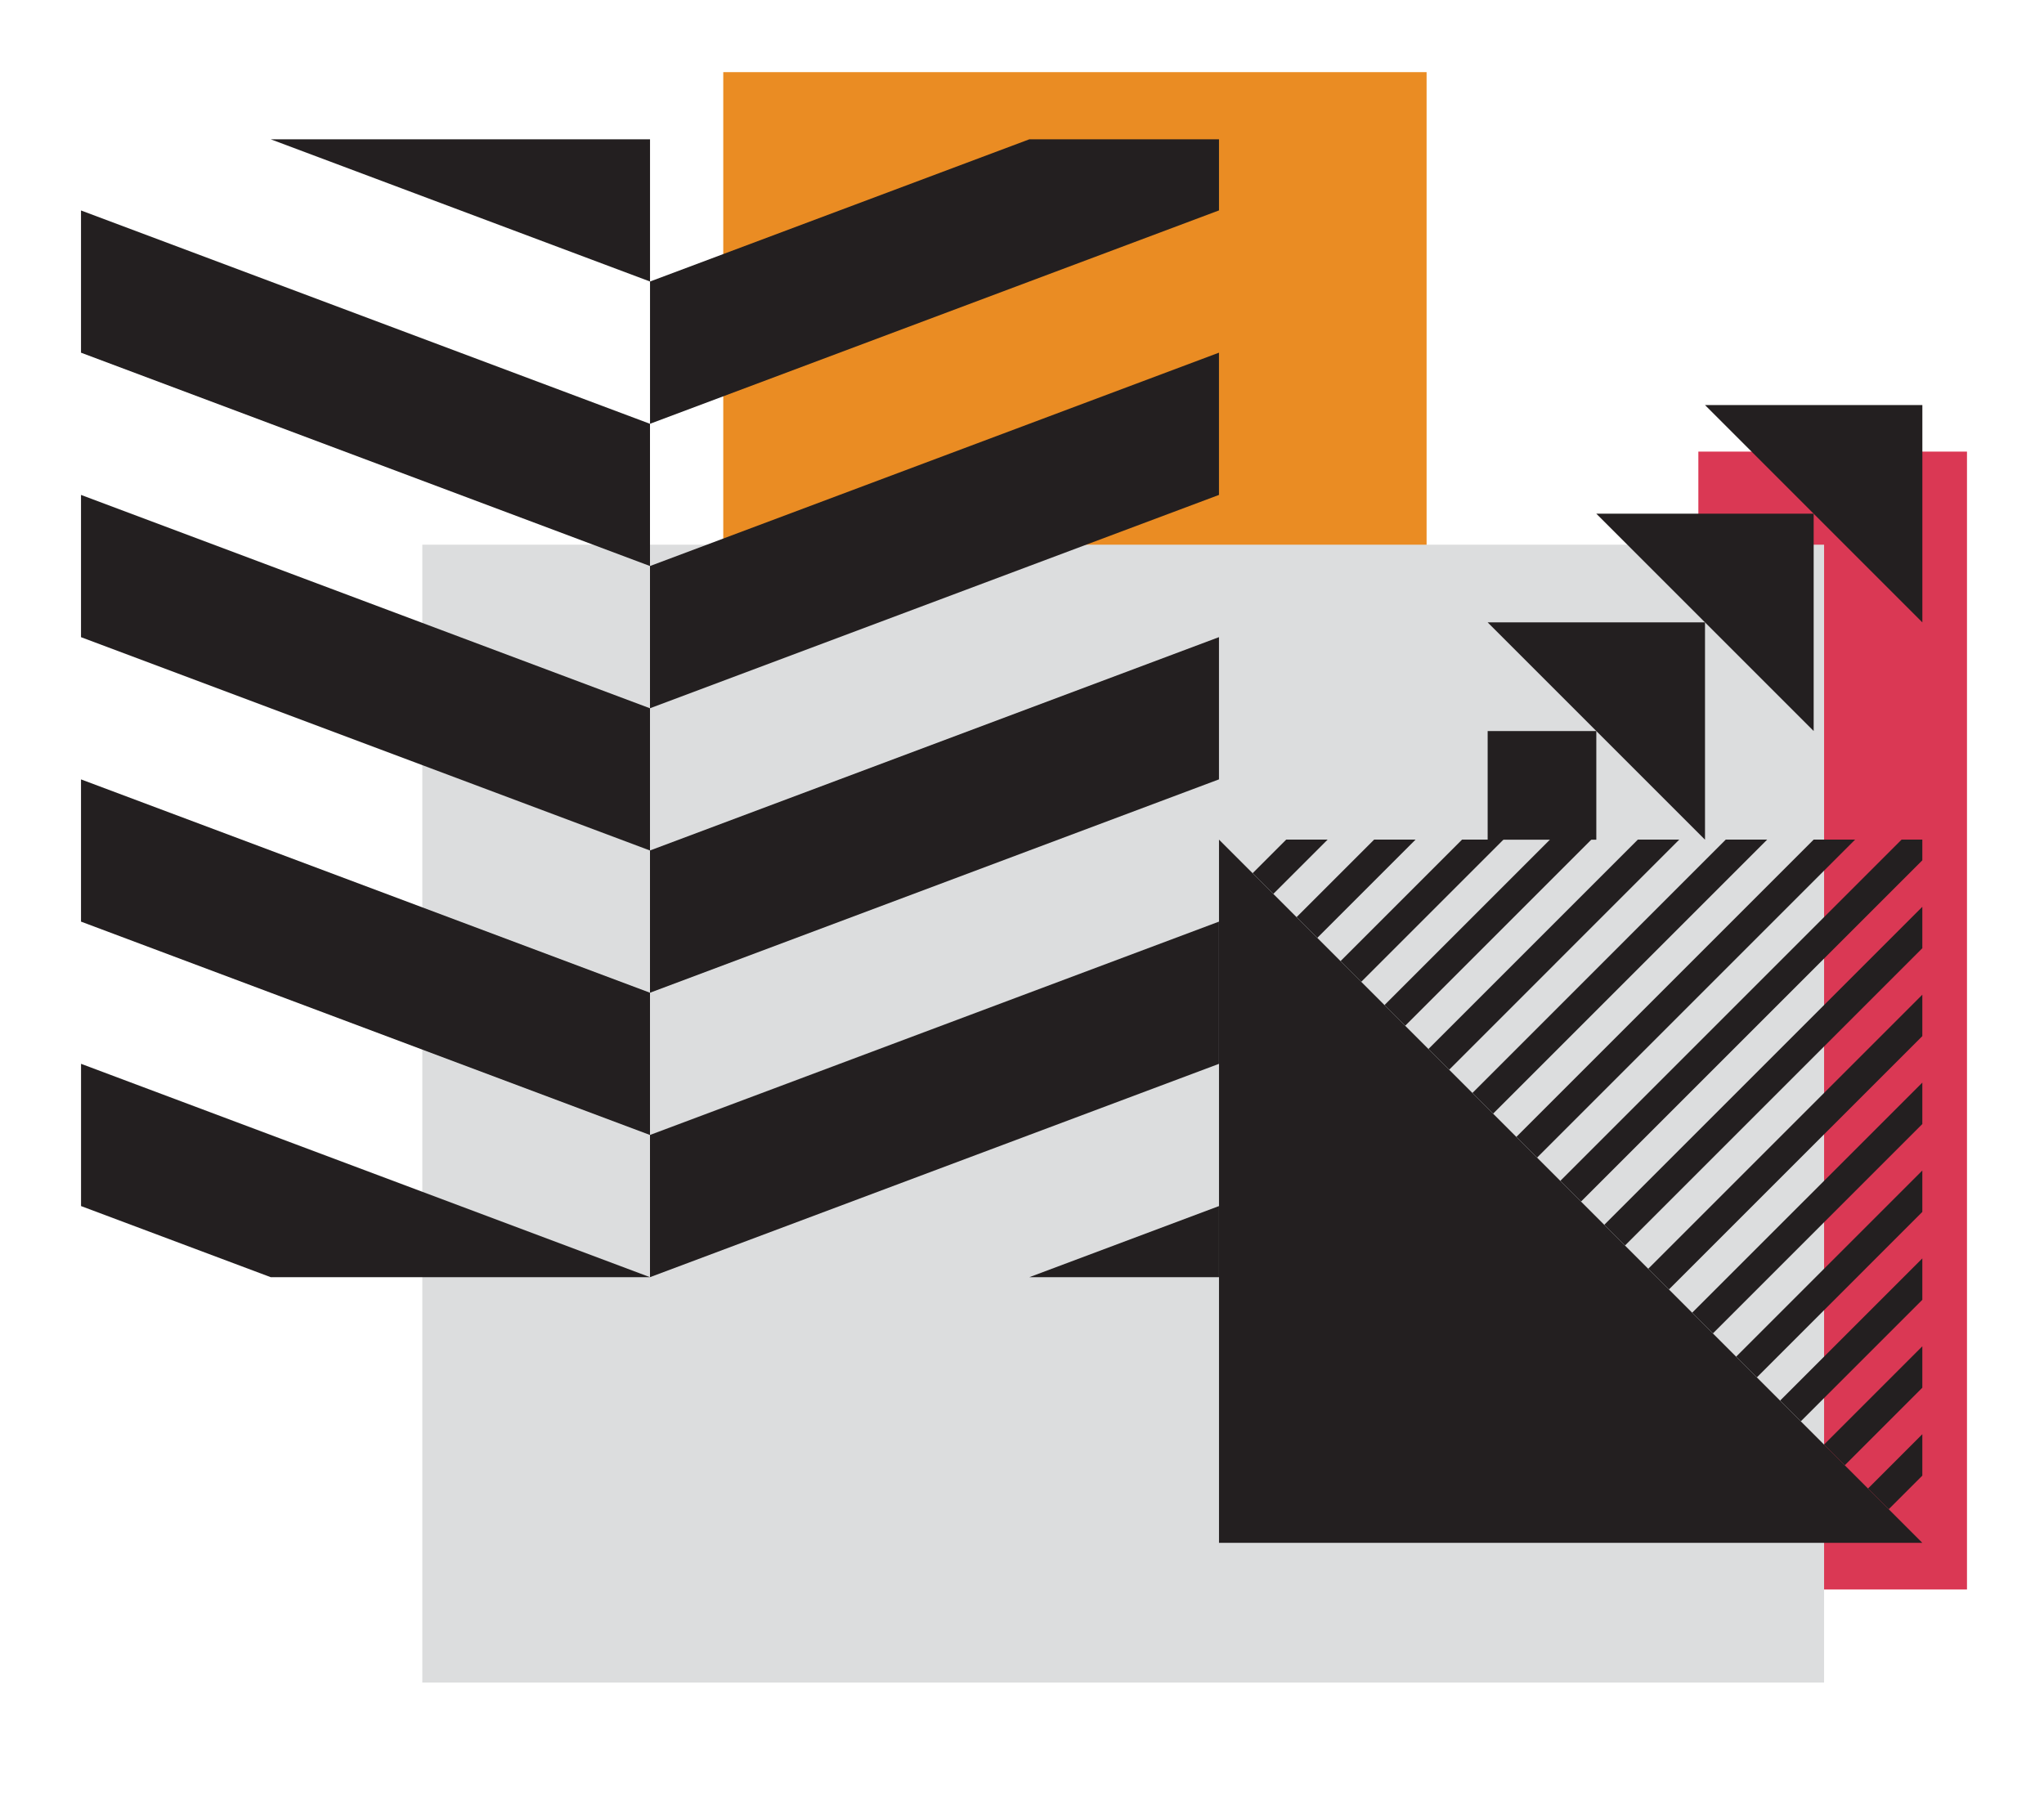
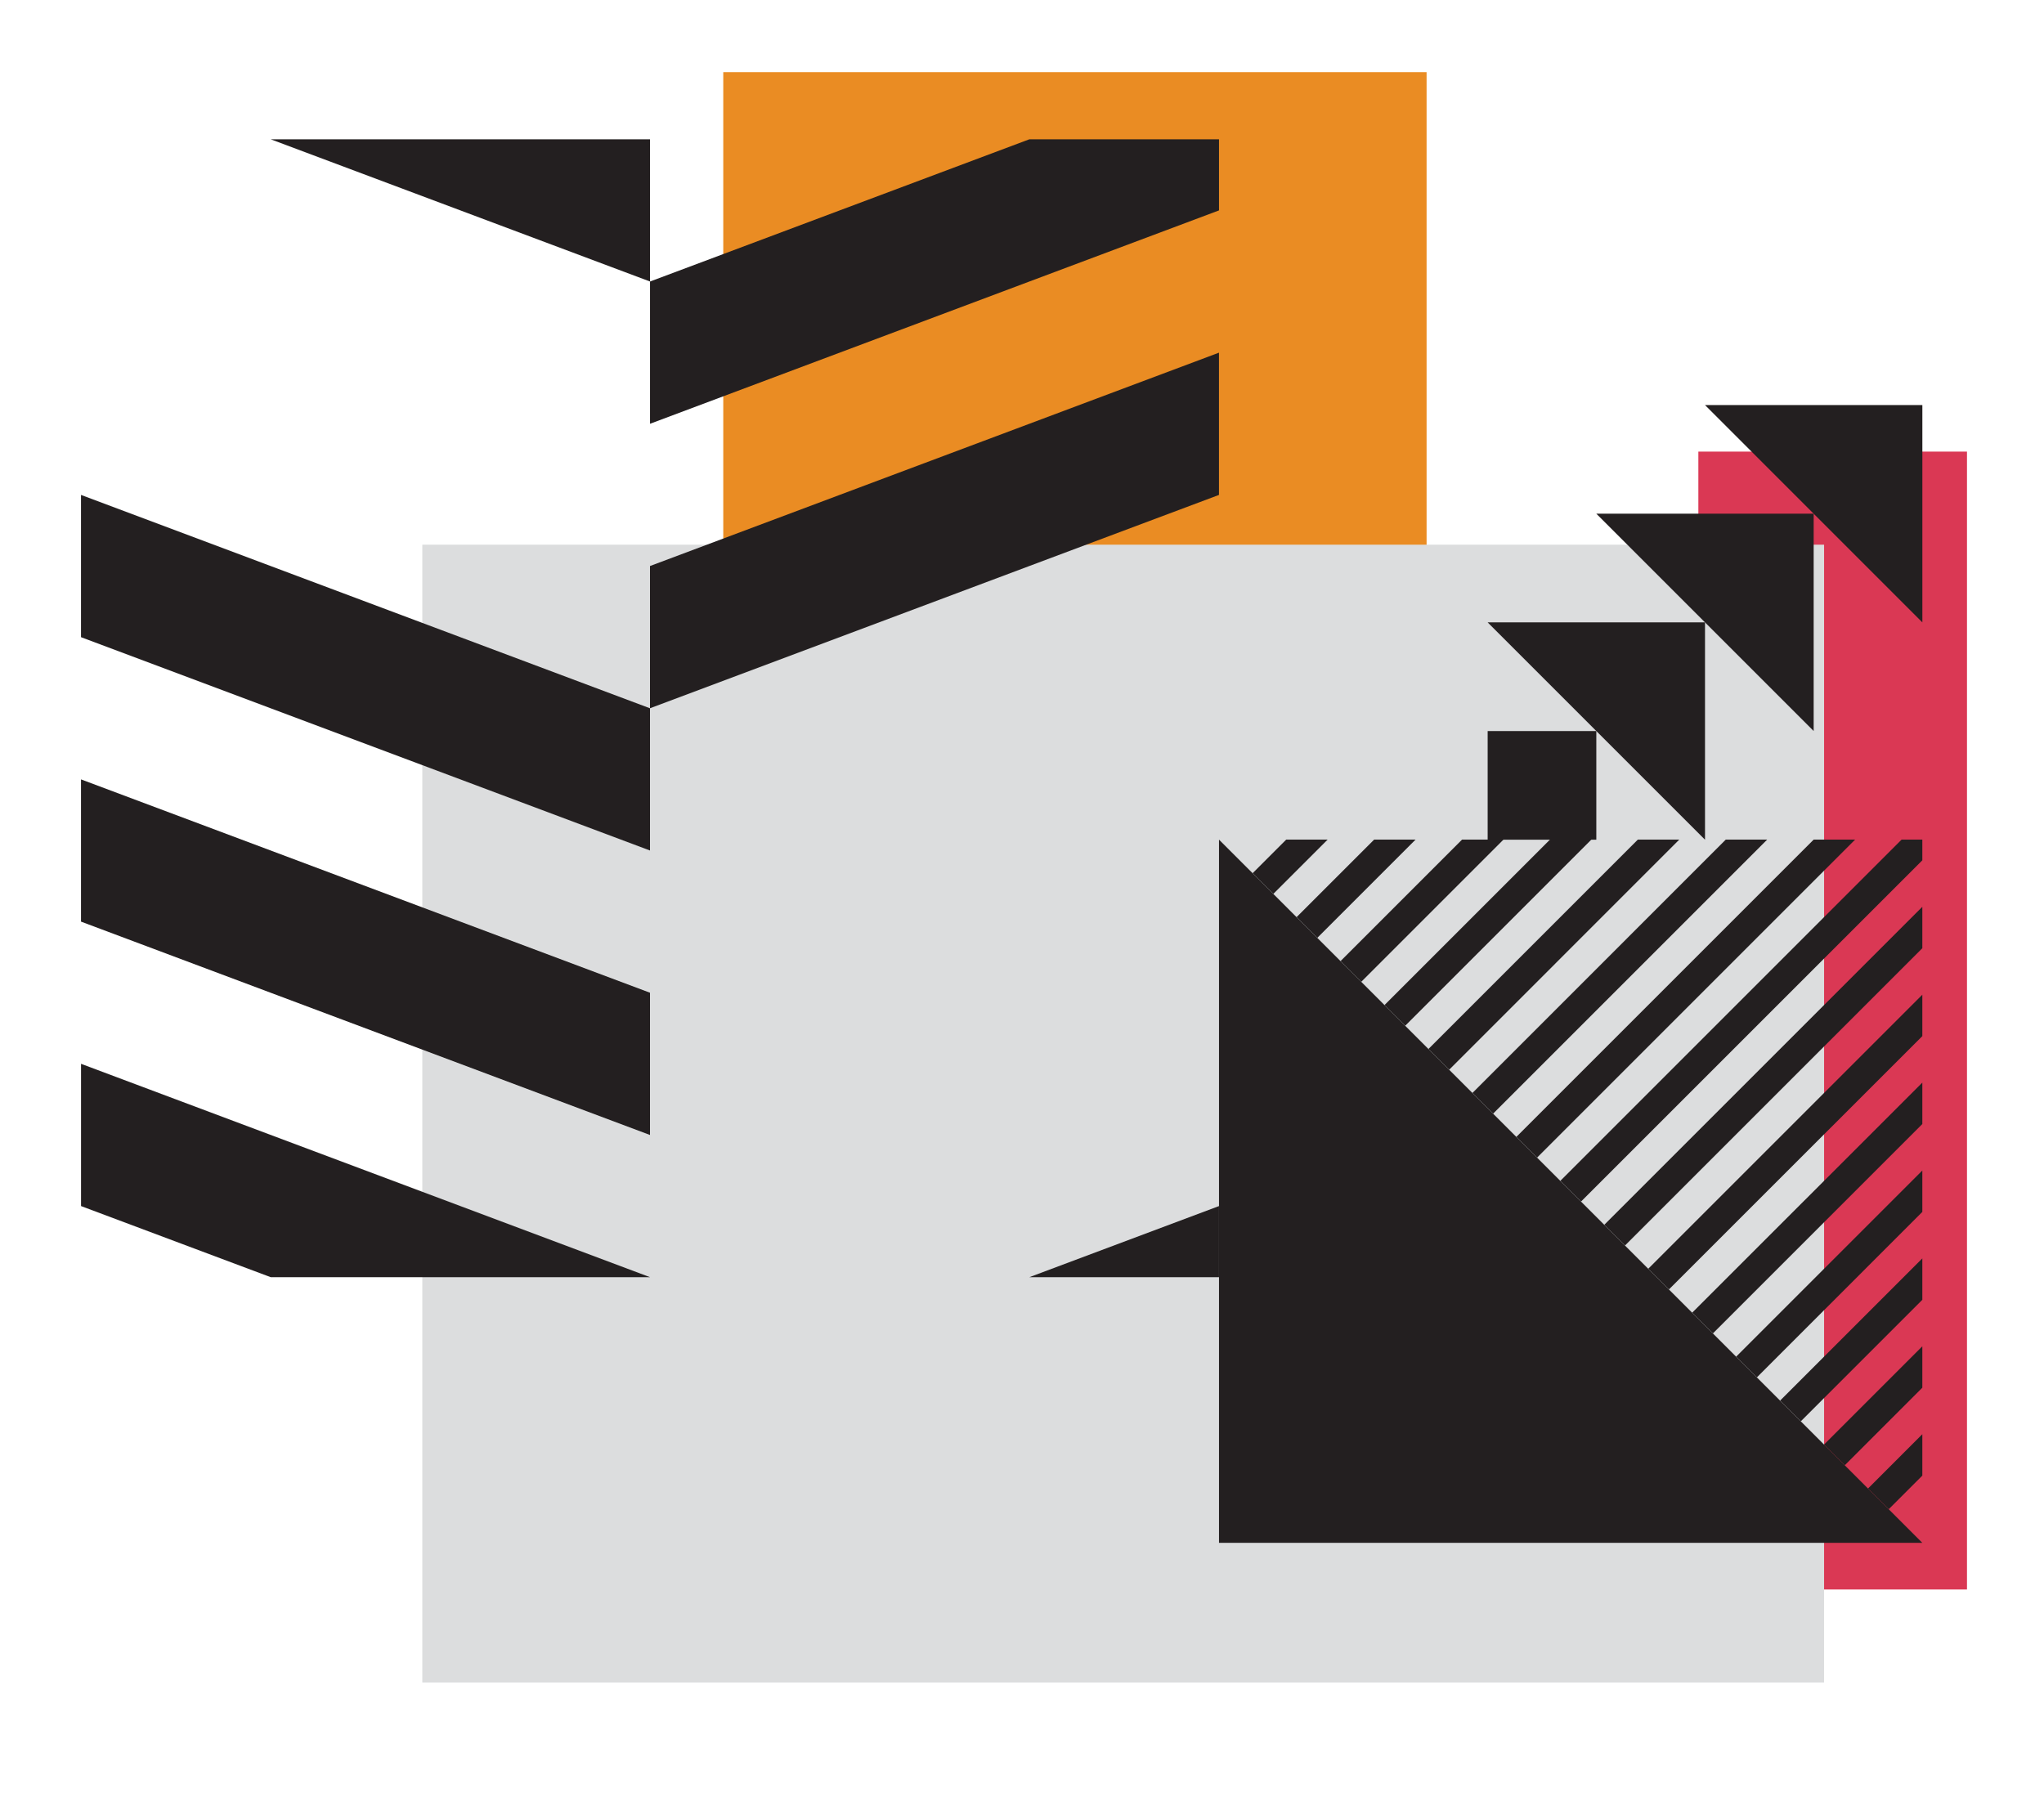
<svg xmlns="http://www.w3.org/2000/svg" version="1.1" viewBox="0 0 655 580">
  <defs>
    <style>
      .cls-1 {
        fill: #da3854;
      }

      .cls-1, .cls-2, .cls-3, .cls-4 {
        stroke-width: 0px;
      }

      .cls-1, .cls-2, .cls-4 {
        mix-blend-mode: multiply;
      }

      .cls-2 {
        fill: #dcddde;
      }

      .cls-3 {
        fill: #231f20;
      }

      .cls-5 {
        isolation: isolate;
      }

      .cls-4 {
        fill: #ea8c23;
      }
    </style>
  </defs>
  <g class="cls-5">
    <g id="COLOR_FIELD" data-name="COLOR FIELD">
      <rect class="cls-1" x="544.23" y="144.74" width="86.08" height="364.67" transform="translate(1174.55 654.14) rotate(-180)" />
      <rect class="cls-4" x="231.77" y="23.12" width="225.38" height="225.38" />
      <rect class="cls-2" x="177.59" y="132.3" width="364.67" height="449.2" transform="translate(716.83 -3.03) rotate(90)" />
    </g>
    <g id="geometric_illustrations" data-name="geometric illustrations">
      <g>
        <polygon class="cls-3" points="390.63 269.08 616.01 494.45 390.63 494.45 390.63 269.08" />
        <polygon class="cls-3" points="500.01 378.44 506.64 385.07 616.01 275.71 616.01 269.07 609.37 269.07 500.01 378.44" />
        <polygon class="cls-3" points="514.09 392.52 520.73 399.16 616.01 303.88 616.01 290.61 514.09 392.52" />
        <polygon class="cls-3" points="485.92 364.35 492.56 370.99 594.48 269.07 581.2 269.07 485.92 364.35" />
        <polygon class="cls-3" points="457.75 336.18 464.39 342.82 538.13 269.07 524.86 269.07 457.75 336.18" />
        <polygon class="cls-3" points="471.84 350.27 478.47 356.9 566.3 269.07 553.03 269.07 471.84 350.27" />
        <polygon class="cls-3" points="443.66 322.1 450.3 328.73 509.96 269.07 496.69 269.07 443.66 322.1" />
        <polygon class="cls-3" points="429.58 308.01 436.21 314.65 481.79 269.07 468.52 269.07 429.58 308.01" />
        <polygon class="cls-3" points="415.49 293.92 422.13 300.56 453.62 269.07 440.35 269.07 415.49 293.92" />
        <polygon class="cls-3" points="401.41 279.84 408.04 286.47 425.45 269.07 412.17 269.07 401.41 279.84" />
        <polygon class="cls-3" points="528.18 406.61 534.81 413.24 616.01 332.05 616.01 318.78 528.18 406.61" />
        <polygon class="cls-3" points="556.35 434.78 562.99 441.42 616.01 388.39 616.01 375.12 556.35 434.78" />
        <polygon class="cls-3" points="542.26 420.69 548.9 427.33 616.01 360.22 616.01 346.95 542.26 420.69" />
        <polygon class="cls-3" points="584.52 462.95 591.16 469.59 616.01 444.73 616.01 431.46 584.52 462.95" />
        <polygon class="cls-3" points="598.61 477.04 605.24 483.67 616.01 472.9 616.01 459.63 598.61 477.04" />
        <polygon class="cls-3" points="570.44 448.86 577.07 455.5 616.01 416.56 616.01 403.29 570.44 448.86" />
      </g>
      <g>
        <polygon class="cls-3" points="546.37 269.11 476.72 199.46 546.37 199.46 546.37 269.11" />
        <polygon class="cls-3" points="581.19 234.28 511.54 164.63 581.19 164.63 581.19 234.28" />
        <polygon class="cls-3" points="616.02 199.46 546.37 129.81 616.02 129.81 616.02 199.46" />
        <rect class="cls-3" x="476.72" y="234.28" width="34.82" height="34.82" transform="translate(242.44 745.83) rotate(-90)" />
      </g>
      <g>
-         <polygon class="cls-3" points="25.96 67.45 208.29 135.82 208.29 181.4 25.96 113.03 25.96 67.45" />
        <polygon class="cls-3" points="25.96 158.61 208.29 226.99 208.29 272.57 25.96 204.2 25.96 158.61" />
        <polygon class="cls-3" points="25.96 249.78 208.29 318.15 208.29 363.74 25.96 295.36 25.96 249.78" />
        <polygon class="cls-3" points="208.3 409.31 86.75 409.31 25.97 386.52 25.97 340.93 208.3 409.31" />
        <polygon class="cls-3" points="208.3 44.64 208.3 90.22 86.75 44.64 208.3 44.64" />
        <polygon class="cls-3" points="390.62 113.02 208.29 181.4 208.29 226.98 390.62 158.61 390.62 113.02" />
-         <polygon class="cls-3" points="390.62 204.19 208.29 272.56 208.29 318.15 390.62 249.77 390.62 204.19" />
-         <polygon class="cls-3" points="390.62 295.36 208.29 363.73 208.29 409.31 390.62 340.94 390.62 295.36" />
        <polygon class="cls-3" points="390.63 386.52 390.63 409.31 329.86 409.31 390.63 386.52" />
        <polygon class="cls-3" points="390.63 44.64 390.63 67.43 208.3 135.81 208.3 90.22 329.86 44.64 390.63 44.64" />
      </g>
    </g>
  </g>
</svg>